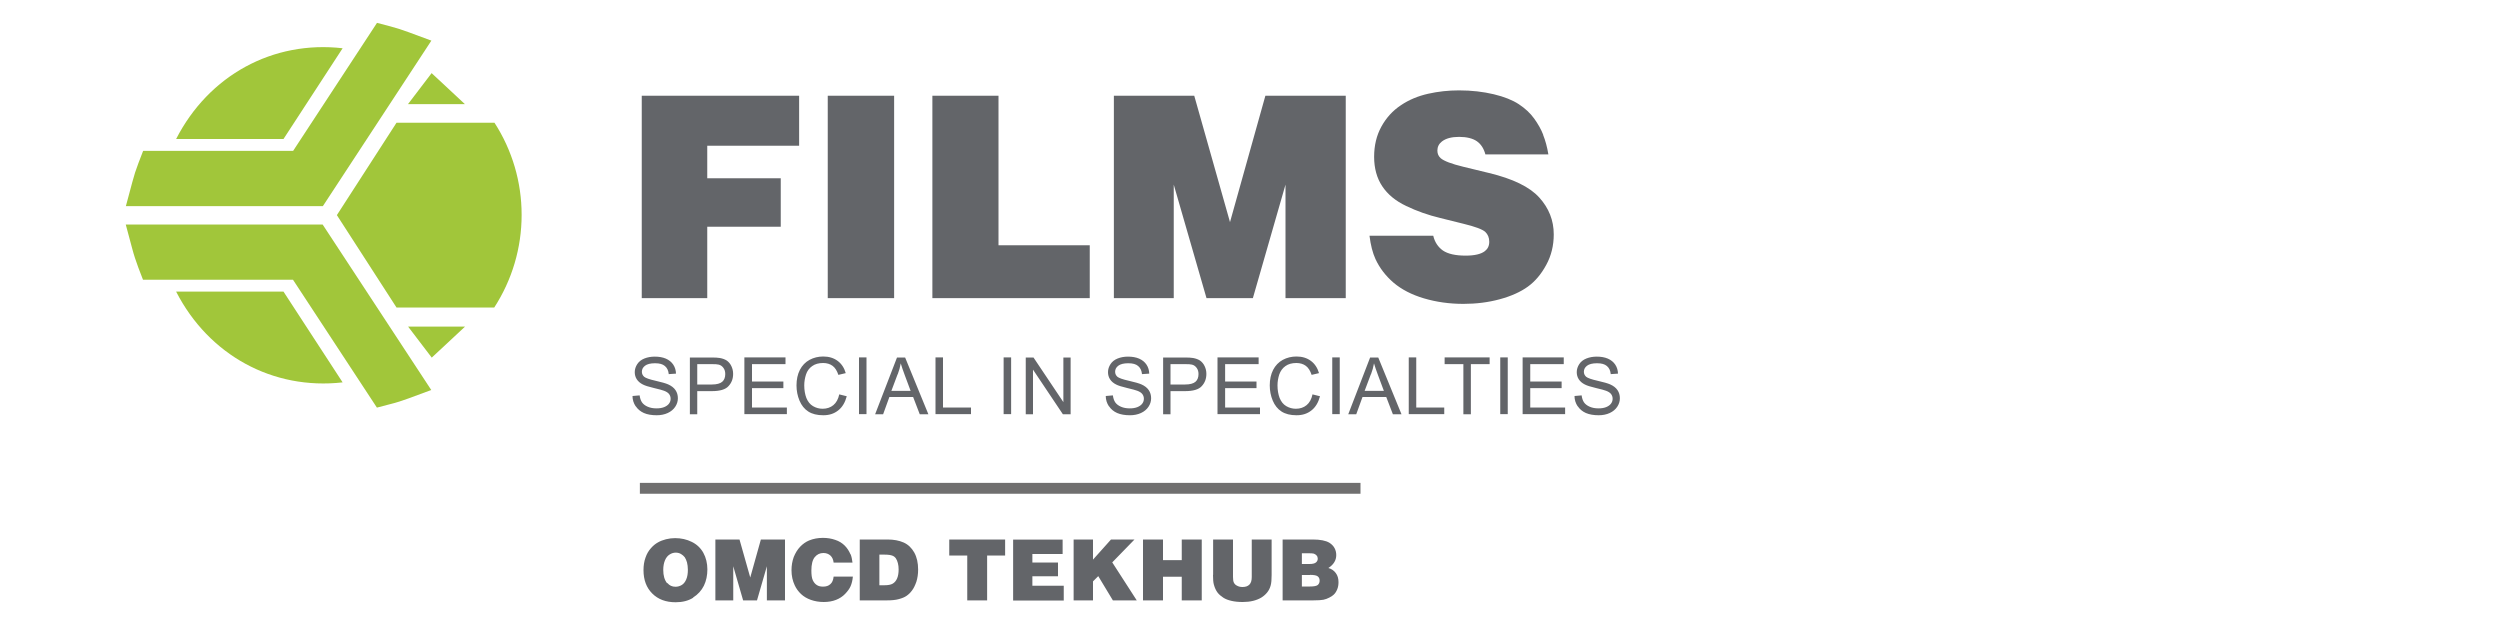
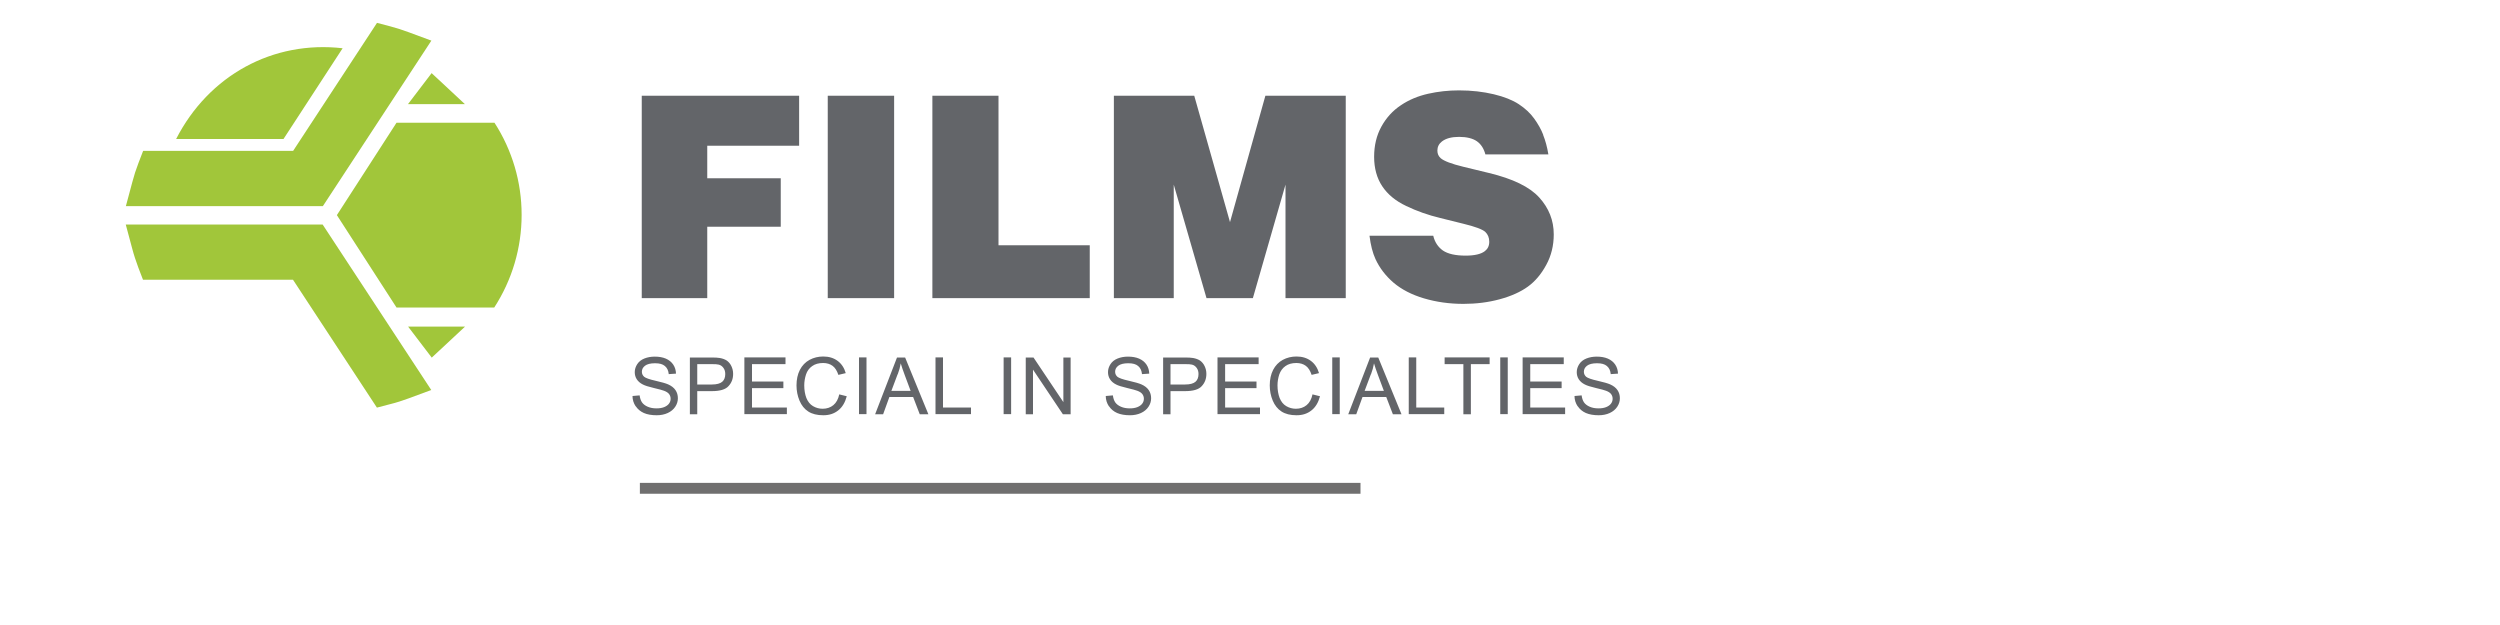
<svg xmlns="http://www.w3.org/2000/svg" id="Livello_1" data-name="Livello 1" viewBox="0 0 200 50">
  <defs>
    <style>
      .cls-1 {
        fill: none;
      }

      .cls-2 {
        fill: #a1c63a;
      }

      .cls-3 {
        clip-path: url(#clippath-1);
      }

      .cls-4 {
        fill: #706f6f;
      }

      .cls-5 {
        fill: #636569;
      }

      .cls-6 {
        clip-path: url(#clippath);
      }
    </style>
    <clipPath id="clippath">
      <rect class="cls-1" x="10.07" y="1.83" width="119.52" height="46.34" />
    </clipPath>
    <clipPath id="clippath-1">
      <rect class="cls-1" x="10.07" y="1.83" width="119.52" height="46.34" />
    </clipPath>
  </defs>
  <rect class="cls-4" x="51.19" y="38.63" width="57.65" height=".87" />
  <g class="cls-6">
-     <path class="cls-5" d="M104.8,45.99c.32,0,.52.04.62.12.1.08.15.19.15.34s-.05.26-.15.35c-.1.08-.31.12-.62.12h-.65v-.92h.65ZM104.66,44.26c.23,0,.37.01.44.03.09.03.17.08.23.15.06.07.09.16.09.25,0,.13-.05.23-.15.31-.1.08-.27.12-.52.12h-.6v-.86h.51ZM105.07,48.03c.38,0,.64-.02.8-.05.16-.03.31-.09.47-.17.16-.08.28-.16.36-.24.12-.11.21-.26.28-.43.07-.17.1-.36.1-.57,0-.29-.07-.53-.22-.73-.15-.2-.34-.33-.59-.4.42-.27.63-.62.63-1.03s-.18-.76-.55-.99c-.28-.17-.73-.26-1.33-.26h-2.41v4.87h2.46ZM97.04,45.99c0,.35.02.61.07.78.07.26.17.47.29.63.12.16.28.29.46.41.18.12.4.2.66.26s.55.09.9.09c.3,0,.57-.03.82-.09.25-.06.47-.15.66-.26.19-.12.34-.25.47-.41.13-.16.22-.34.28-.55.06-.21.08-.49.08-.85v-2.84h-1.59v3c0,.28-.06.48-.19.61-.13.13-.31.19-.55.19-.16,0-.3-.03-.43-.1-.13-.06-.21-.15-.26-.25s-.07-.25-.07-.45v-3h-1.59v2.83ZM93.04,48.03v-1.89h1.5v1.89h1.6v-4.87h-1.6v1.65h-1.5v-1.65h-1.6v4.87h1.6ZM87.44,48.03v-1.52l.42-.42,1.17,1.94h1.91l-1.96-3.04,1.78-1.83h-1.88l-1.44,1.61v-1.61h-1.55v4.87h1.55ZM85.1,48.03v-1.17h-2.51v-.76h2.05v-1.1h-2.05v-.68h2.42v-1.15h-3.96v4.87h4.06ZM75.94,44.44h1.44v3.59h1.59v-3.59h1.44v-1.28h-4.47v1.28ZM70.34,44.37h.42c.3,0,.51.03.65.09.1.04.19.11.26.21.07.1.12.23.16.38s.06.32.06.5c0,.29-.04.53-.12.72-.08.19-.2.33-.35.42-.15.09-.38.13-.67.13h-.4s0-2.45,0-2.45ZM70.96,48.03c.37,0,.69-.03.94-.1.26-.07.46-.15.62-.26.16-.11.31-.25.44-.43.14-.18.25-.42.35-.7.09-.29.14-.61.14-.97,0-.54-.1-.99-.31-1.37-.21-.37-.49-.64-.85-.8-.36-.16-.79-.24-1.29-.24h-2.22v4.87h2.18ZM68.04,44.35c-.11-.26-.26-.5-.46-.7-.2-.2-.45-.36-.76-.46-.31-.11-.64-.16-.99-.16-.4,0-.77.07-1.11.21-.26.11-.5.28-.71.5-.21.22-.38.5-.51.82-.12.33-.18.68-.18,1.06,0,.45.09.85.26,1.21.12.26.29.49.5.69.21.2.48.36.79.47.31.11.66.17,1.03.17s.7-.06.98-.17c.28-.11.53-.27.73-.48.2-.21.35-.41.44-.62.09-.21.15-.46.18-.76h-1.54c-.03.27-.11.47-.26.6-.15.14-.34.2-.59.2-.2,0-.37-.04-.5-.13-.14-.09-.24-.22-.32-.39-.08-.18-.11-.43-.11-.77,0-.49.09-.85.27-1.07.18-.22.41-.33.69-.33.23,0,.41.07.56.2.15.14.23.32.26.57h1.51c-.03-.26-.08-.49-.15-.67M58.66,48.03v-2.73l.79,2.73h1.11l.79-2.73v2.73h1.45v-4.87h-1.93l-.85,3.04-.86-3.04h-1.93v4.87h1.44ZM53.37,46.66c-.21-.26-.31-.61-.31-1.07,0-.3.05-.56.14-.77.09-.21.21-.36.37-.46.15-.1.32-.15.49-.15.16,0,.3.04.42.11.12.07.22.16.3.26.07.11.13.24.18.41.04.17.07.37.07.59,0,.3-.04.56-.13.77-.09.21-.21.36-.36.45-.15.09-.32.14-.5.14-.27,0-.49-.1-.65-.3M55.45,47.8c.38-.24.67-.56.86-.94.19-.39.28-.83.28-1.31s-.11-.94-.32-1.32c-.21-.38-.52-.68-.93-.88-.4-.2-.85-.3-1.33-.3-.25,0-.49.03-.73.09-.23.06-.45.14-.64.25-.2.11-.39.26-.57.47-.18.2-.33.45-.43.75-.11.3-.16.63-.16,1,0,.78.23,1.4.7,1.87.47.47,1.09.7,1.87.7.55,0,1.02-.12,1.4-.36" />
    <path class="cls-5" d="M126.22,32.5c.16.24.38.42.65.54.28.12.62.18,1.03.18.32,0,.62-.06.88-.18.26-.12.46-.29.6-.5.14-.21.21-.44.21-.68s-.06-.46-.19-.65c-.13-.19-.32-.34-.59-.46-.18-.08-.52-.18-1.01-.29-.49-.11-.79-.22-.91-.32-.12-.11-.18-.24-.18-.4,0-.19.08-.35.25-.48.17-.13.43-.2.8-.2s.61.07.79.22c.18.15.28.36.31.65l.58-.04c-.01-.27-.08-.51-.22-.72-.14-.21-.34-.37-.59-.48-.26-.11-.55-.16-.89-.16-.31,0-.58.05-.83.15s-.44.25-.57.45c-.13.2-.2.41-.2.64,0,.21.05.4.16.57.11.17.27.31.49.42.17.09.46.18.88.28.42.1.69.17.81.22.19.07.33.16.41.27.08.11.12.23.12.37s-.04.27-.13.39c-.09.12-.22.21-.39.28-.18.07-.38.1-.61.1-.26,0-.49-.04-.7-.13-.21-.09-.36-.21-.46-.35-.1-.15-.16-.33-.19-.56l-.57.05c0,.3.09.58.25.82M125.21,33.14v-.54h-2.79v-1.55h2.51v-.53h-2.51v-1.39h2.68v-.54h-3.29v4.54h3.39ZM120.62,28.59h-.6v4.54h.6v-4.54ZM117.67,33.14v-4.01h1.5v-.54h-3.6v.54h1.5v4.01h.6ZM115.54,33.14v-.54h-2.24v-4.01h-.6v4.54h2.84ZM109.68,29.94c.11-.29.19-.58.24-.87.07.25.18.56.32.94l.47,1.26h-1.54l.5-1.33ZM108.5,33.14l.5-1.38h1.9l.53,1.38h.69l-1.86-4.54h-.65l-1.75,4.54h.64ZM107.18,28.59h-.6v4.54h.6v-4.54ZM104.53,32.41c-.23.19-.52.29-.86.29-.28,0-.53-.07-.77-.21-.24-.14-.41-.36-.53-.65-.11-.29-.17-.63-.17-1.01,0-.3.05-.59.14-.87.1-.28.26-.51.49-.67.23-.17.53-.25.88-.25.3,0,.56.08.76.23.2.15.35.39.46.72l.59-.14c-.12-.42-.34-.75-.65-.98-.31-.23-.69-.35-1.15-.35-.4,0-.77.09-1.1.27-.33.18-.59.45-.77.8-.18.35-.27.77-.27,1.24,0,.43.08.84.24,1.22.16.38.39.67.7.87.31.2.71.3,1.2.3s.87-.13,1.2-.39c.33-.26.55-.64.68-1.13l-.6-.15c-.08.38-.24.67-.47.86M100.8,33.14v-.54h-2.79v-1.55h2.51v-.53h-2.51v-1.39h2.68v-.54h-3.29v4.54h3.39ZM93.64,29.13h1.16c.27,0,.46.01.56.04.16.04.28.13.38.27.1.14.14.3.14.49,0,.26-.08.47-.24.61-.16.14-.44.22-.83.22h-1.17v-1.62ZM93.64,33.14v-1.85h1.17c.64,0,1.09-.13,1.33-.4.25-.27.37-.59.37-.98,0-.23-.05-.43-.14-.62-.09-.19-.21-.33-.36-.44-.15-.1-.34-.17-.56-.21-.16-.03-.39-.04-.69-.04h-1.71v4.54h.6ZM88.72,32.5c.16.24.38.42.65.54.28.12.62.18,1.03.18.32,0,.62-.06.88-.18.26-.12.46-.29.6-.5.14-.21.21-.44.21-.68s-.06-.46-.19-.65c-.13-.19-.32-.34-.59-.46-.18-.08-.52-.18-1.01-.29-.49-.11-.79-.22-.91-.32-.12-.11-.18-.24-.18-.4,0-.19.08-.35.25-.48.17-.13.43-.2.8-.2s.61.07.79.22c.18.15.28.36.31.65l.58-.04c-.01-.27-.08-.51-.22-.72-.14-.21-.34-.37-.59-.48-.26-.11-.55-.16-.89-.16-.31,0-.58.05-.83.15s-.44.25-.57.45-.2.41-.2.64c0,.21.05.4.16.57.11.17.27.31.49.42.17.09.46.18.88.28.42.1.69.17.81.22.19.07.33.16.41.27.08.11.12.23.12.37s-.04.27-.13.39c-.09.12-.22.21-.39.28-.18.07-.38.1-.61.1-.26,0-.49-.04-.7-.13-.21-.09-.36-.21-.46-.35-.1-.15-.16-.33-.19-.56l-.57.05c0,.3.09.58.25.82M82.64,33.14v-3.57l2.39,3.57h.62v-4.54h-.58v3.57l-2.39-3.57h-.62v4.54h.58ZM80.89,28.59h-.6v4.54h.6v-4.54ZM77.68,33.14v-.54h-2.24v-4.01h-.6v4.54h2.84ZM71.82,29.94c.11-.29.19-.58.24-.87.07.25.18.56.32.94l.47,1.26h-1.54l.5-1.33ZM70.65,33.14l.5-1.38h1.9l.53,1.38h.69l-1.86-4.54h-.65l-1.75,4.54h.64ZM69.32,28.59h-.6v4.54h.6v-4.54ZM66.67,32.41c-.23.19-.52.29-.86.29-.28,0-.53-.07-.77-.21-.24-.14-.41-.36-.53-.65-.11-.29-.17-.63-.17-1.01,0-.3.05-.59.14-.87.09-.28.26-.51.49-.67.23-.17.53-.25.88-.25.3,0,.56.08.76.23.2.15.35.39.46.72l.59-.14c-.12-.42-.34-.75-.65-.98-.31-.23-.69-.35-1.15-.35-.4,0-.77.09-1.1.27-.33.18-.59.45-.77.8-.18.35-.27.77-.27,1.24,0,.43.08.84.24,1.22.16.38.39.67.7.87.31.2.71.3,1.2.3s.87-.13,1.2-.39c.33-.26.55-.64.68-1.13l-.6-.15c-.08.38-.24.67-.47.86M62.95,33.14v-.54h-2.79v-1.55h2.51v-.53h-2.51v-1.39h2.68v-.54h-3.29v4.54h3.39ZM55.78,29.13h1.16c.27,0,.46.01.56.04.16.04.28.13.38.27.1.14.14.3.14.49,0,.26-.08.47-.24.61-.16.14-.44.22-.83.22h-1.17v-1.62ZM55.78,33.14v-1.85h1.17c.64,0,1.09-.13,1.33-.4.25-.27.37-.59.37-.98,0-.23-.05-.43-.14-.62-.09-.19-.21-.33-.36-.44-.15-.1-.34-.17-.56-.21-.16-.03-.39-.04-.69-.04h-1.71v4.54h.6ZM50.86,32.5c.16.24.38.42.65.54s.62.18,1.03.18c.32,0,.62-.06.88-.18.26-.12.46-.29.6-.5.14-.21.21-.44.21-.68s-.06-.46-.19-.65c-.13-.19-.32-.34-.59-.46-.18-.08-.52-.18-1.01-.29-.49-.11-.79-.22-.91-.32-.12-.11-.18-.24-.18-.4,0-.19.08-.35.25-.48.17-.13.43-.2.8-.2s.61.07.79.22c.18.15.28.36.31.65l.58-.04c-.01-.27-.08-.51-.22-.72-.14-.21-.34-.37-.59-.48-.26-.11-.55-.16-.89-.16-.31,0-.58.05-.83.15-.25.1-.44.25-.57.45-.13.2-.2.41-.2.64,0,.21.05.4.16.57.11.17.27.31.49.42.17.09.46.18.88.28.42.1.69.17.81.22.19.07.33.16.41.27s.12.23.12.37-.04.27-.13.39c-.09.12-.22.21-.39.28-.18.07-.38.1-.61.1-.26,0-.49-.04-.7-.13-.21-.09-.36-.21-.46-.35-.1-.15-.16-.33-.19-.56l-.57.05c0,.3.09.58.25.82" />
    <path class="cls-5" d="M123.46,10.79c-.17-.44-.42-.88-.73-1.31-.31-.43-.72-.81-1.22-1.14-.5-.33-1.17-.6-2.01-.8-.84-.2-1.77-.31-2.78-.31-.85,0-1.67.09-2.47.27-.8.18-1.53.48-2.18.92-.65.43-1.17,1-1.56,1.71-.39.71-.58,1.51-.58,2.42s.22,1.71.65,2.35c.43.65,1.07,1.18,1.92,1.58.85.41,1.76.73,2.72.96l1.85.46c.95.23,1.53.45,1.75.65.21.2.32.46.32.79s-.12.57-.35.75c-.31.24-.83.36-1.54.36-.82,0-1.42-.14-1.82-.41-.39-.28-.65-.67-.77-1.18h-5.1c.09.74.25,1.37.48,1.87.33.71.81,1.34,1.45,1.89.64.54,1.45.96,2.43,1.25.98.29,2.03.44,3.15.44,1.02,0,1.99-.12,2.91-.37.92-.25,1.67-.59,2.25-1.01s1.07-1,1.47-1.74c.4-.73.6-1.55.6-2.44,0-1.12-.39-2.1-1.16-2.95-.77-.85-2.11-1.5-4.02-1.96l-2.06-.5c-.95-.23-1.54-.46-1.8-.68-.18-.16-.27-.36-.27-.61,0-.3.12-.54.36-.73.32-.25.78-.37,1.38-.37s1.09.12,1.42.35c.33.23.56.59.68,1.05h5.04c-.1-.6-.24-1.11-.42-1.56M93.9,23.85v-9.08l2.62,9.08h3.71l2.61-9.08v9.08h4.82V7.66h-6.43l-2.83,10.11-2.86-10.11h-6.43v16.19h4.79ZM87.18,23.85v-4.23h-7.3V7.66h-5.29v16.19h12.59ZM71.53,7.66h-5.31v16.19h5.31V7.66ZM56.58,23.85v-5.71h5.88v-3.88h-5.88v-2.6h7.35v-4h-12.59v16.19h5.23Z" />
    <path class="cls-2" d="M41.73,17.19c0,2.64-.76,5.2-2.19,7.41h-7.82l-4.77-7.39,4.77-7.39h7.84c1.42,2.2,2.17,4.75,2.17,7.36" />
  </g>
  <polygon class="cls-2" points="34.53 5.85 37.19 8.33 32.64 8.33 34.53 5.85" />
  <polygon class="cls-2" points="34.54 28.61 37.2 26.13 32.65 26.13 34.54 28.61" />
  <g class="cls-3">
    <path class="cls-2" d="M27.41,3.86l-4.73,7.26h-8.59c2.61-5.1,7.75-7.9,13.32-7.26" />
    <path class="cls-2" d="M25.82,16.49h-15.75l.52-1.94c.13-.5.29-1,.48-1.49l.38-.99h12L30.16,1.83l1.07.28c.49.13.99.29,1.47.47l1.81.67-8.68,13.24Z" />
-     <path class="cls-2" d="M27.41,30.59c-5.57.63-10.71-2.17-13.32-7.26h8.59l4.73,7.26Z" />
    <path class="cls-2" d="M30.16,32.62l-6.72-10.24h-12l-.38-.99c-.18-.49-.35-.99-.48-1.49l-.52-1.94h15.75l8.69,13.24-1.81.67c-.49.18-.98.34-1.47.46l-1.07.28Z" />
  </g>
</svg>